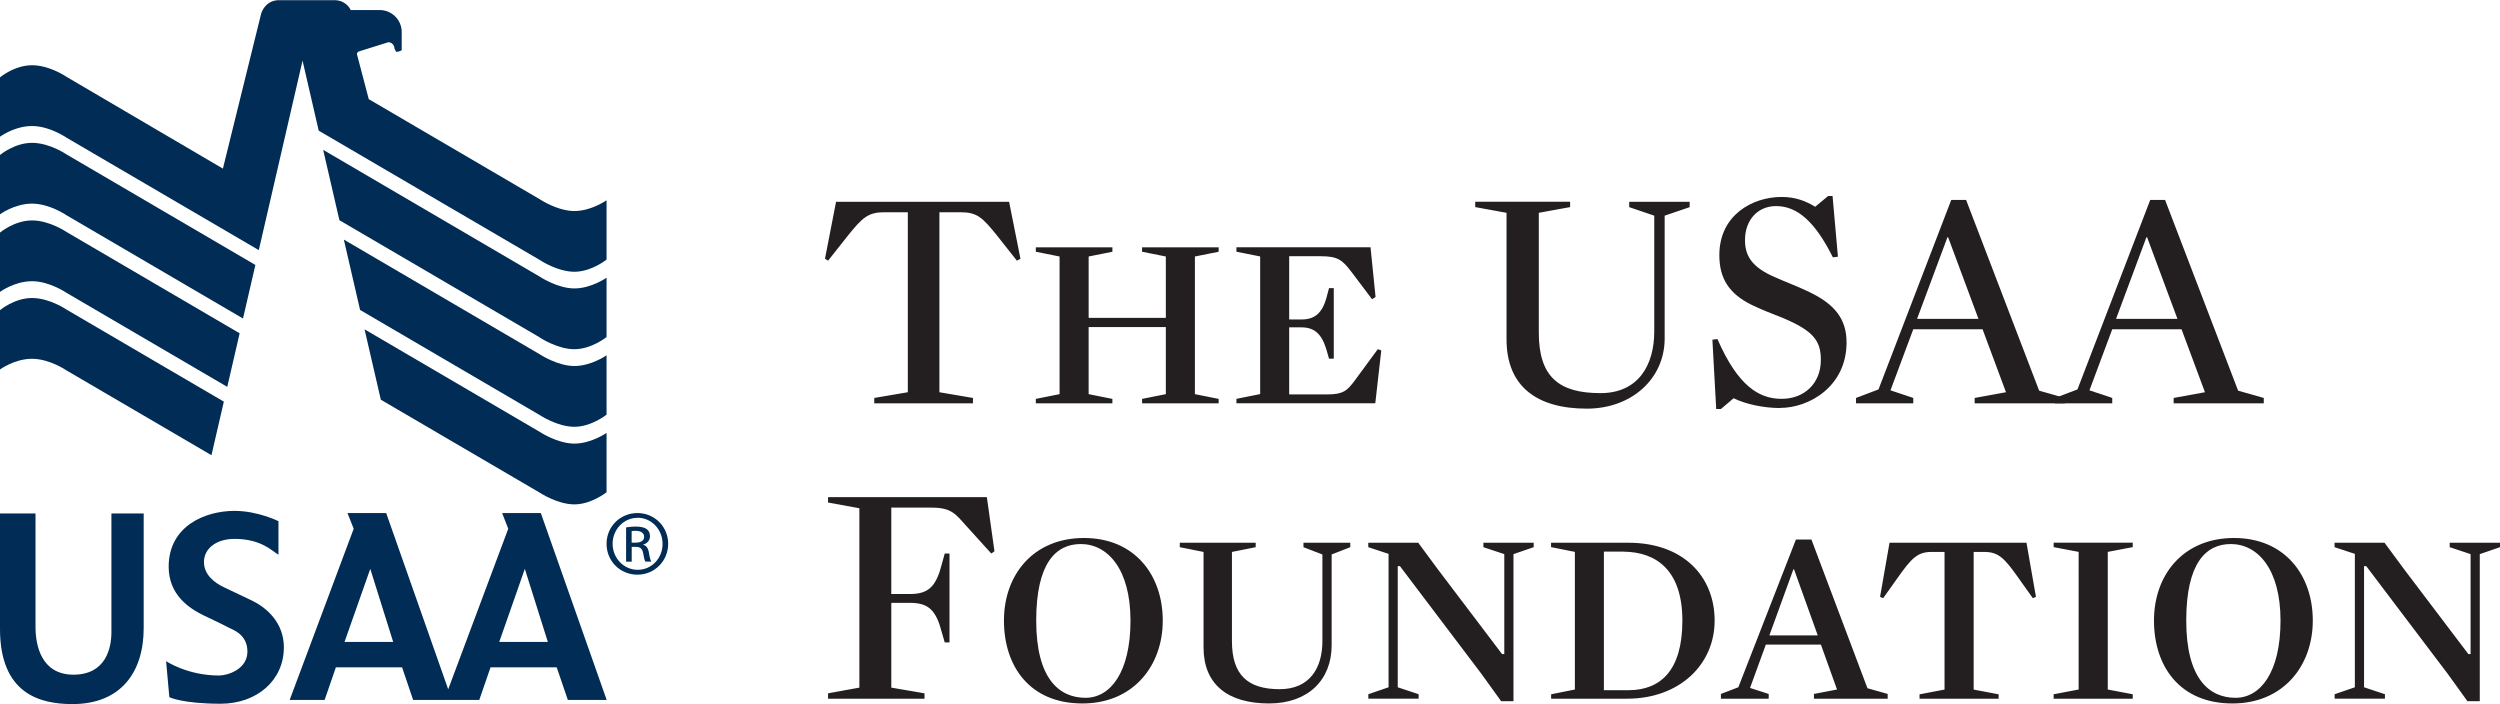
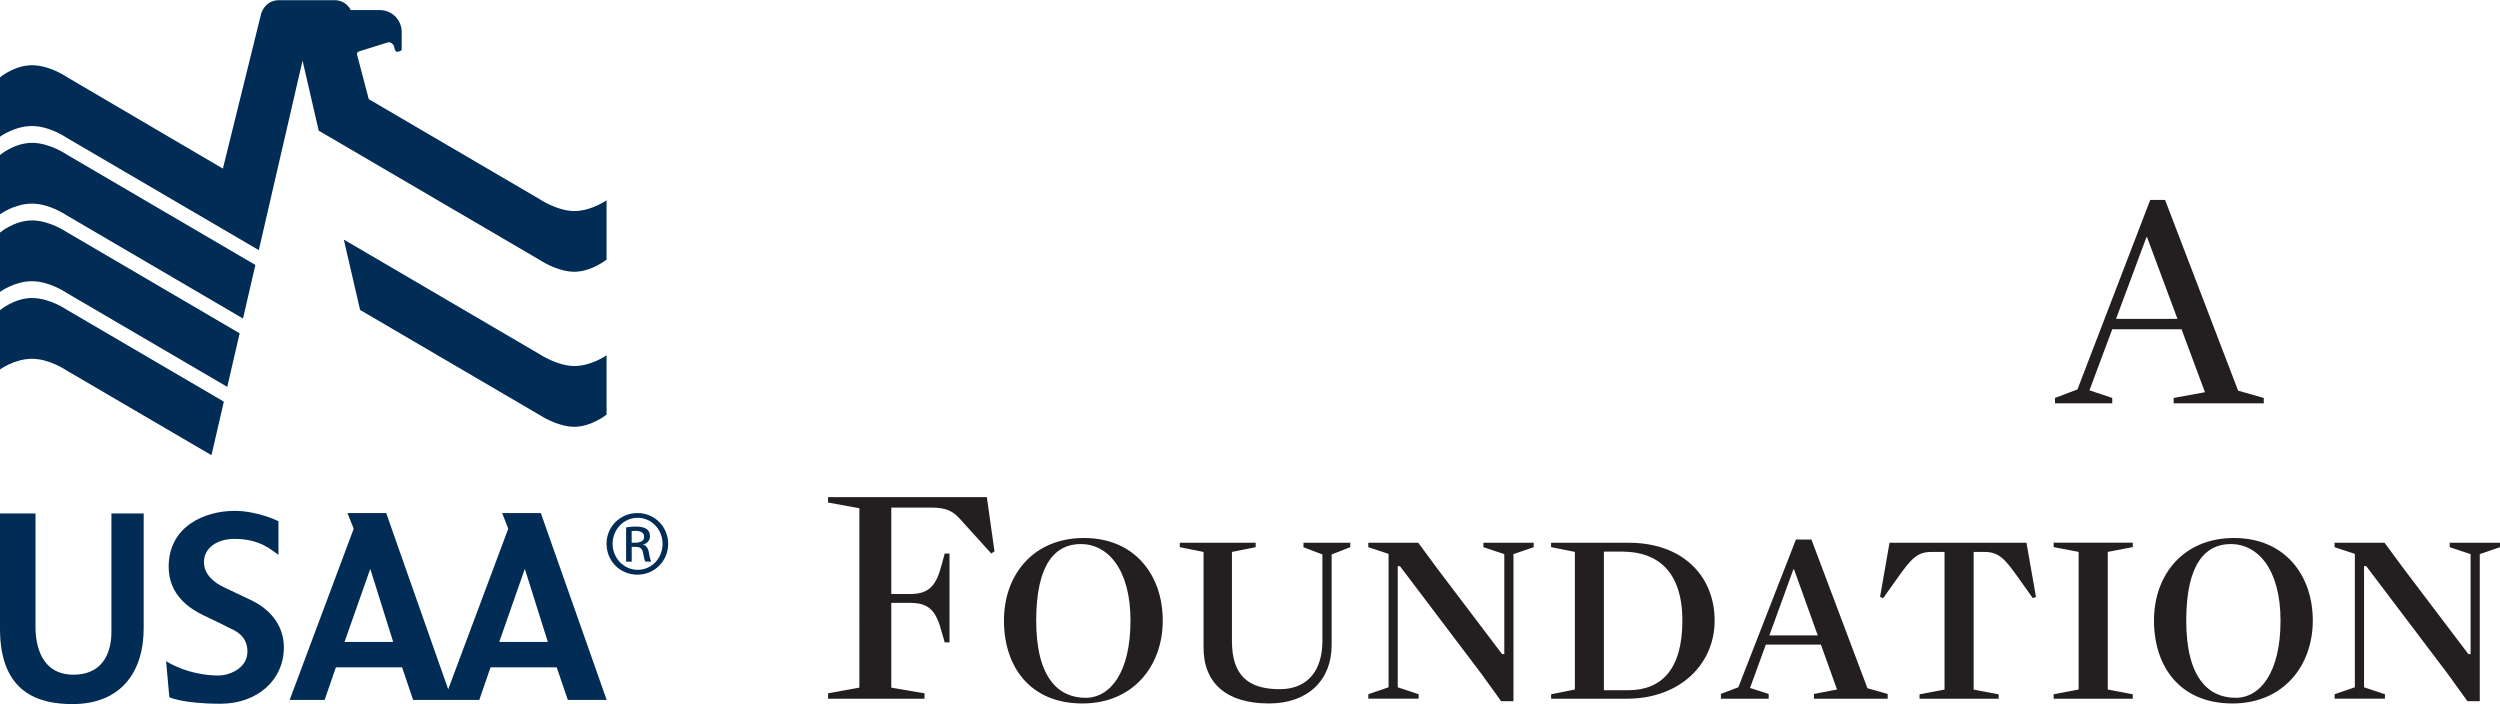
<svg xmlns="http://www.w3.org/2000/svg" id="Layer_1" data-name="Layer 1" viewBox="0 0 446.29 125.68">
  <title>USAA Foundation</title>
  <defs>
    <style>.cls-1{fill:#002c55}.cls-2{fill:#231f20}</style>
  </defs>
-   <path d="m181.53 46.53-3.44-4.35c-2.71-3.39-3.67-4.29-6.61-4.29h-3.78v32.13l5.99 1.02V72h-17.62v-.96l5.99-1.02V37.89h-4.18c-2.88 0-3.9.9-6.61 4.29l-3.44 4.35-.56-.34 1.98-10.17h30.89l2.03 10.17-.62.34Zm26.59-.74-4.24-.85v-.79h13.67v.79l-4.24.85v24.57l4.24.85V72h-13.67v-.79l4.24-.85V58.39h-13.78v11.97l4.24.85V72h-13.67v-.79l4.24-.85V45.79l-4.24-.85v-.79h13.67v.79l-4.24.85v10.96h13.78V45.79Zm37.44 7.23-.62.4-3.67-4.86c-1.64-2.15-2.43-2.82-5.48-2.82h-5.65v11.29h2.2c2.26 0 3.67-1.02 4.46-3.9l.45-1.69h.85v12.59h-.85l-.45-1.58c-.85-2.88-2.2-4.01-4.46-4.01h-2.2v11.97h6.78c2.82 0 3.56-.62 4.97-2.54l4.07-5.54.62.23-1.07 9.43h-24.79v-.79l4.24-.85V45.78l-4.24-.85v-.79h23.94l.9 8.87Zm45.28-16.04v-.96h10.79v.96l-4.46 1.52v21.91c0 7.23-5.93 12.54-13.89 12.54-8.98 0-14.34-4.01-14.34-12.37V37.99l-5.59-1.02v-.96h16.94v.96l-5.59 1.02v21.4c0 7.96 3.67 10.79 11.01 10.79 6.78 0 9.6-5.03 9.6-11.01V38.5l-4.46-1.52Zm26.94 35.86c-2.88 0-6.16-.68-8.3-1.75l-2.26 1.92h-.85l-.68-12.37.9-.11c3.67 8.41 7.45 10.67 11.46 10.67s7-2.71 7-6.95c0-3.45-1.35-5.2-6.83-7.51-1.86-.73-3.78-1.47-5.53-2.32-4.01-1.98-5.76-4.69-5.76-8.87 0-7.17 5.93-10.39 11.12-10.39 2.37 0 4.24.68 5.99 1.75l2.31-1.92h.79l.96 10.84-.9.11c-3.22-6.44-6.38-9.15-10.16-9.15-3.11 0-5.53 2.32-5.53 6.1 0 2.71 1.19 4.8 5.25 6.55 1.98.9 4.18 1.69 6.27 2.71 4.57 2.2 6.61 4.86 6.61 8.98 0 7.85-6.66 11.69-11.86 11.69Zm50.82-1.8V72h-16.09v-.96l5.59-1.02-4.18-11.24h-12.37l-4.07 10.9 4.07 1.36V72h-10.22v-.96l4.01-1.52 12.99-33.83h2.65l13.04 34.05 4.57 1.3Zm-20.84-28.69h-.11l-5.42 14.57h10.96l-5.42-14.57Z" class="cls-2" />
  <path d="M404.12 71.04V72h-16.09v-.96l5.59-1.02-4.18-11.24h-12.37L373 69.68l4.07 1.36V72h-10.22v-.96l4.01-1.52 12.99-33.83h2.65l13.04 34.05 4.57 1.3Zm-20.84-28.69h-.11l-5.42 14.57h10.96l-5.42-14.57ZM176.96 98.81l-4.35-4.8c-1.98-2.2-2.71-3.39-6.27-3.39h-7.23v15.42h3.33c3.39 0 4.69-1.41 5.7-5.37l.51-1.86h.85v15.87h-.85l-.51-1.75c-1.02-3.95-2.32-5.31-5.7-5.31h-3.33v15.13l5.93 1.02v.96h-17.22v-.96l5.59-1.02V90.73l-5.59-1.02v-.96h28.35l1.36 9.66-.56.4Zm16.26 26.77c-9.37 0-14-6.61-14-14.8s5.25-14.74 14.29-14.74 14.06 6.61 14.06 14.74-5.31 14.8-14.34 14.8Zm-.28-28.46c-4.41 0-7.96 3.33-7.96 13.67s4.07 13.78 8.81 13.78c4.41 0 8.02-4.52 8.02-13.78s-4.12-13.67-8.87-13.67Zm39.75.56v-.79h8.36v.79l-3.33 1.3v16.21c0 6.16-4.18 10.39-11.18 10.39-7.4 0-11.69-3.44-11.69-10V98.53l-4.24-.85v-.79h13.55v.79l-4.24.85v15.92c0 6.1 2.88 8.58 8.53 8.58 5.31 0 7.62-3.73 7.62-8.58V98.98l-3.39-1.3Zm15.18 1.19-3.61-1.19v-.79h8.92l3.5 4.74 11.46 15.13h.4V98.92l-3.73-1.24v-.79h8.98v.79l-3.61 1.24v26.26h-2.2l-3.5-4.86-14.57-19.26h-.39v21.63l3.73 1.24v.79h-8.98v-.79l3.61-1.24V98.86Zm29.02-1.19v-.79h13.84c9.77 0 15.36 6.04 15.36 13.89s-6.27 13.95-15.64 13.95H276.9v-.79l4.24-.85V98.52l-4.24-.85Zm12.93.79h-3.5v24.74h4.52c5.59-.06 9.49-3.5 9.49-12.42s-4.57-12.25-10.5-12.31Zm22.59 24.34 3.33 1.07v.85h-8.53v-.85l3.11-1.19 10.28-26.37h2.77l10 26.54 3.61 1.02v.85h-13.16v-.85l4.12-.79-2.88-8.02h-9.83l-2.82 7.74Zm7.85-21.18h-.11l-4.29 11.8h8.64l-4.24-11.8Zm42.63 5.15-2.65-3.73c-2.37-3.33-3.44-4.52-5.99-4.52h-1.92v24.57l4.46.85v.79h-14.12v-.79l4.46-.85V98.53h-2.37c-2.48 0-3.56 1.19-5.93 4.52l-2.65 3.73-.56-.23 1.69-9.66h24.45l1.69 9.66-.56.23Zm17.84 17.16v.79h-14.12v-.79l4.46-.85V98.52l-4.46-.85v-.79h14.12v.79l-4.46.85v24.57l4.46.85Zm17.79 1.64c-9.37 0-14-6.61-14-14.8s5.25-14.74 14.29-14.74 14.06 6.61 14.06 14.74-5.31 14.8-14.34 14.8Zm-.28-28.46c-4.41 0-7.96 3.33-7.96 13.67s4.07 13.78 8.81 13.78c4.41 0 8.02-4.52 8.02-13.78s-4.12-13.67-8.87-13.67Zm22.13 1.75-3.61-1.19v-.79h8.92l3.5 4.74 11.46 15.13h.4V98.92l-3.73-1.24v-.79h8.98v.79l-3.61 1.24v26.26h-2.2l-3.5-4.86-14.57-19.26h-.39v21.63l3.73 1.24v.79h-8.98v-.79l3.61-1.24V98.86Z" class="cls-2" />
  <g id="USAA_Vertical_Logo_w_Clear_Space" data-name="USAA Vertical Logo w/ Clear Space">
    <g id="USAA_Vertical_Logo" data-name="USAA Vertical Logo">
      <g id="USAA_Logotype" data-name="USAA Logotype">
        <path id="Registered" d="M112.76 96.87h.72c.82 0 1.51-.29 1.51-1.04 0-.54-.4-1.07-1.51-1.07-.32 0-.55.03-.72.05v2.07Zm0 3.4h-.99v-6.12c.51-.07 1.01-.15 1.76-.15.94 0 1.55.19 1.93.46.37.27.57.68.57 1.27 0 .8-.54 1.29-1.21 1.49v.04c.54.1.91.59 1.04 1.49.15.95.3 1.31.4 1.51h-1.04c-.15-.2-.29-.76-.42-1.56-.15-.79-.54-1.08-1.34-1.08h-.69v2.64Zm1.04-7.83c-2.44 0-4.44 2.07-4.44 4.63s2 4.65 4.47 4.65c2.47.02 4.45-2.05 4.45-4.63s-1.98-4.66-4.45-4.66h-.02Zm.02-.85c3.04 0 5.46 2.44 5.46 5.49s-2.42 5.51-5.49 5.51-5.51-2.41-5.51-5.51 2.46-5.49 5.51-5.49h.02Z" class="cls-1" />
        <path id="AA" d="M96.54 91.59h-6.9l1.09 2.8-10.72 28.66-11.07-31.46h-6.91l1.11 2.8-11.43 30.56h6.24l2.01-5.82h11.82l1.97 5.82h11.81l2.01-5.82h11.81l1.99 5.82h6.93L96.55 91.6ZM61.5 114.6l4.6-13.05 4.09 13.05h-8.7Zm27.62 0 4.57-13.05 4.11 13.05h-8.68Z" class="cls-1" />
        <path id="US" d="M50.67 115.6c0 5.8-4.74 10.01-11.27 10.03-6.88-.01-9.17-1.17-9.17-1.17l-.58-6.43s3.82 2.56 9.44 2.56c1.56 0 5.08-1.11 5.08-4.28s-2.77-3.94-3.45-4.32c-1.36-.73-3-1.46-4.34-2.12-2.55-1.24-6.27-3.63-6.27-8.7 0-7.3 6.55-9.97 11.75-9.97 4.18 0 7.85 1.84 7.85 1.84v5.99c-1.17-.69-3.09-2.83-7.85-2.83-3.25 0-5.45 1.72-5.45 4.13 0 2.25 1.85 3.7 3.62 4.53 1.77.85 2.96 1.39 5.01 2.38 2.6 1.28 5.64 3.92 5.64 8.38Zm-30.78-2.75c0 2.68-.88 7.69-6.97 7.59-5.54-.12-6.58-5.21-6.58-8.49V91.66H0v20.61c0 11.51 7.04 13.42 12.92 13.42 8.7 0 12.73-5.75 12.73-13.54V91.66h-5.76v21.2Z" class="cls-1" />
      </g>
      <g id="USAA_Eagle_Icon" data-name="USAA Eagle Icon">
-         <path id="Right_Wing_3" d="M96.39 87.97s3.11 2.07 6.15 2.07 5.74-2.17 5.74-2.17V77.28s-2.72 1.91-5.74 1.91-6.15-2.07-6.15-2.07L65.08 58.79l2.9 12.56 28.41 16.62Z" class="cls-1" data-name="Right Wing 3" />
        <path id="Left_Wing_3" d="M11.9 55.28S8.88 53.2 5.72 53.2 0 55.37 0 55.37v10.59s2.57-1.91 5.72-1.91 6.18 2.09 6.18 2.09l25.85 15.12 2.21-9.56L11.9 55.28Z" class="cls-1" data-name="Left Wing 3" />
        <path id="Right_Wing_2" d="M96.39 74.12s3.11 2.07 6.15 2.07 5.74-2.17 5.74-2.17V63.43s-2.72 1.91-5.74 1.91-6.15-2.07-6.15-2.07l-35.01-20.5 2.9 12.56 32.11 18.79Z" class="cls-1" data-name="Right Wing 2" />
        <path id="Left_Wing_2" d="M11.9 41.43s-3.02-2.08-6.18-2.08S0 41.52 0 41.52v10.59s2.57-1.91 5.72-1.91 6.18 2.09 6.18 2.09l28.67 16.77 2.21-9.56-30.87-18.07Z" class="cls-1" data-name="Left Wing 2" />
-         <path id="Right_Wing_1" d="M96.39 60.27s3.11 2.07 6.15 2.07 5.74-2.17 5.74-2.17V49.58s-2.72 1.91-5.74 1.91-6.15-2.08-6.15-2.08l-38.7-22.66 2.9 12.56L96.4 60.26Z" class="cls-1" data-name="Right Wing 1" />
        <path id="Left_Wing_1" d="M11.9 27.58S8.88 25.5 5.72 25.5 0 27.67 0 27.67v10.59s2.57-1.91 5.72-1.91 6.18 2.09 6.18 2.09l31.48 18.42 2.21-9.56L11.9 27.58Z" class="cls-1" data-name="Left Wing 1" />
        <path id="Top_Eagle_Icon" d="m56.89 23.32 39.5 23.11s3.11 2.08 6.15 2.08 5.74-2.17 5.74-2.17V35.75s-2.72 1.92-5.74 1.92-6.15-2.08-6.15-2.08L65.83 17.7l-2.11-8.02c0-.33.3-.49.42-.52l5.18-1.62c.69 0 1.09.6 1.09 1.11l.28.57c.19.1 1.02-.15 1.02-.31V5.75a3.915 3.915 0 0 0-3.93-3.95h-5.17S61.86.03 59.66.03h-9.82c-2.6 0-3.23 2.45-3.23 2.45L39.79 30.1 11.9 13.73s-3.02-2.08-6.18-2.08S0 13.82 0 13.82v10.59s2.57-1.91 5.72-1.91 6.18 2.09 6.18 2.09l34.3 20.06 7.81-33.83 2.88 12.49Z" class="cls-1" data-name="Top Eagle Icon" />
      </g>
    </g>
  </g>
</svg>